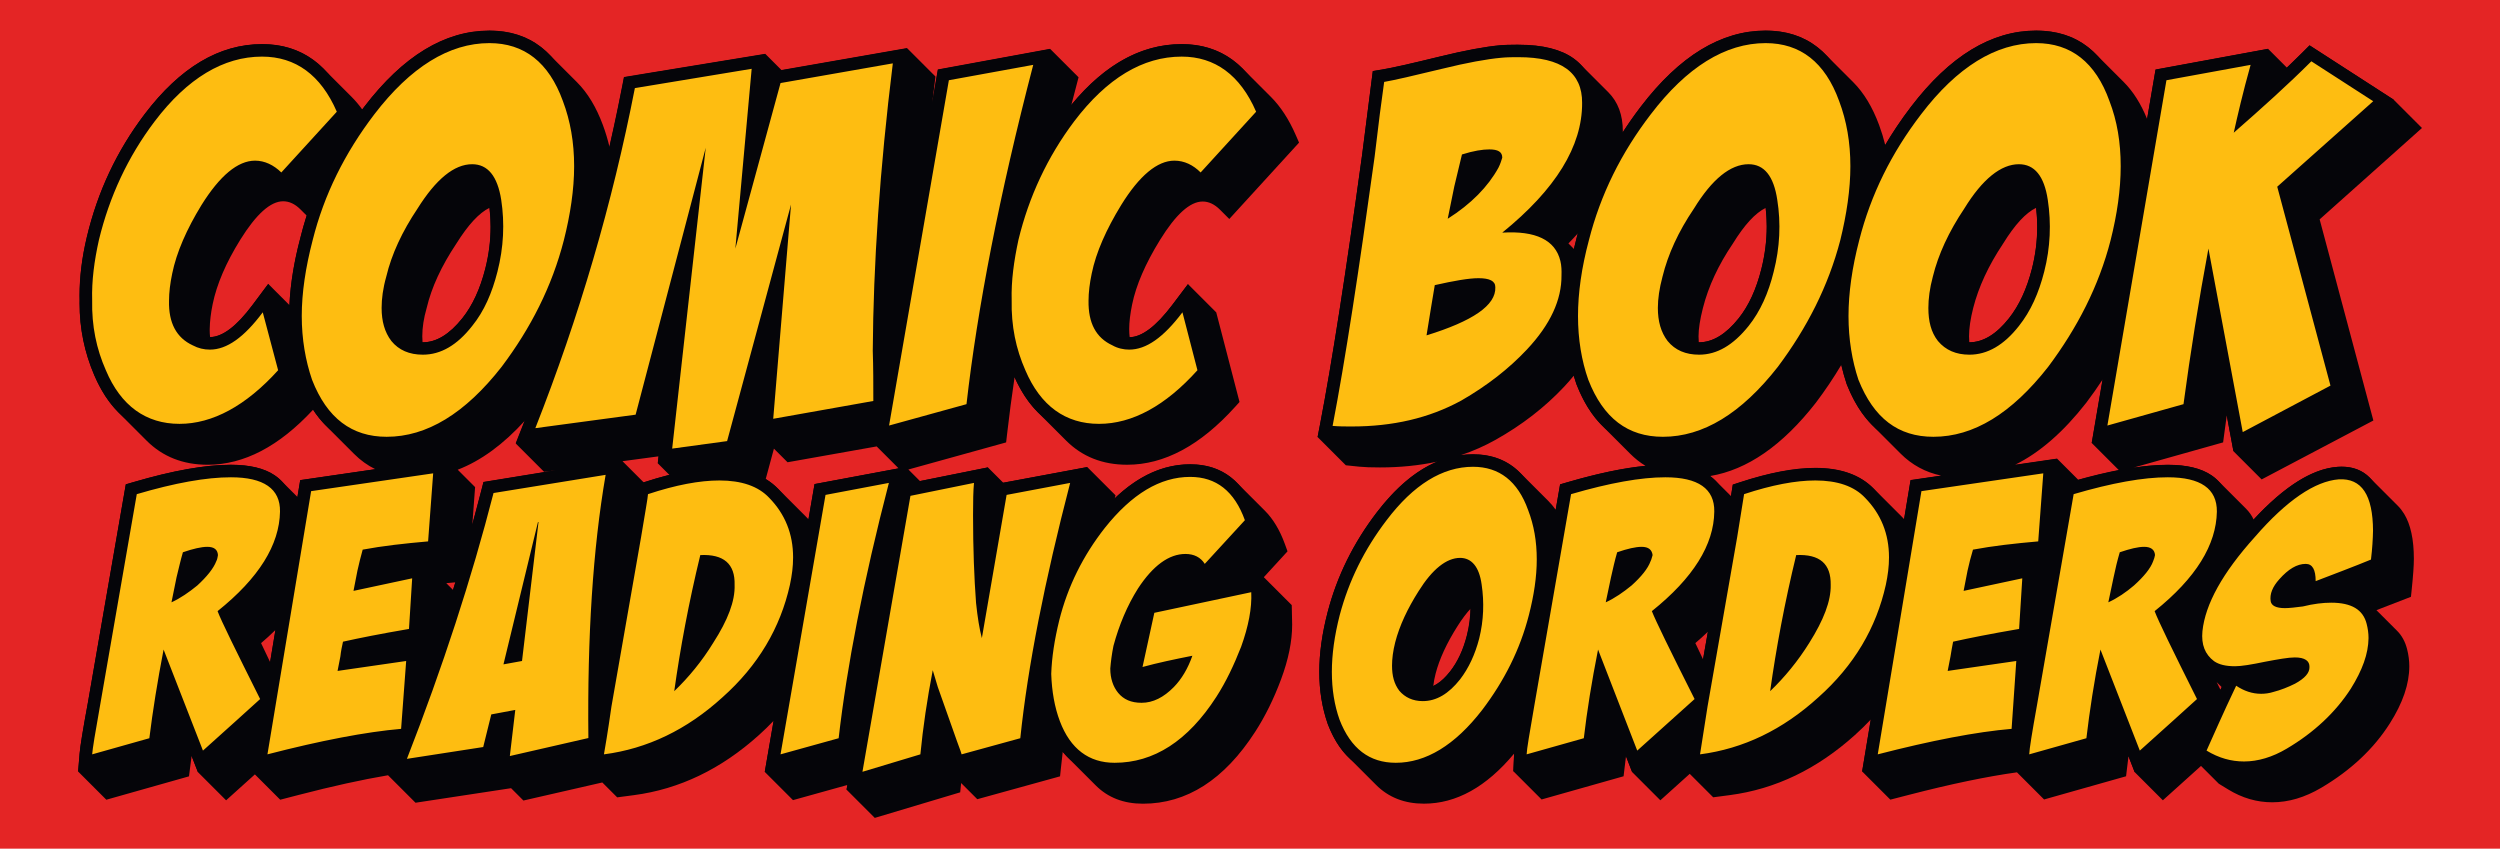
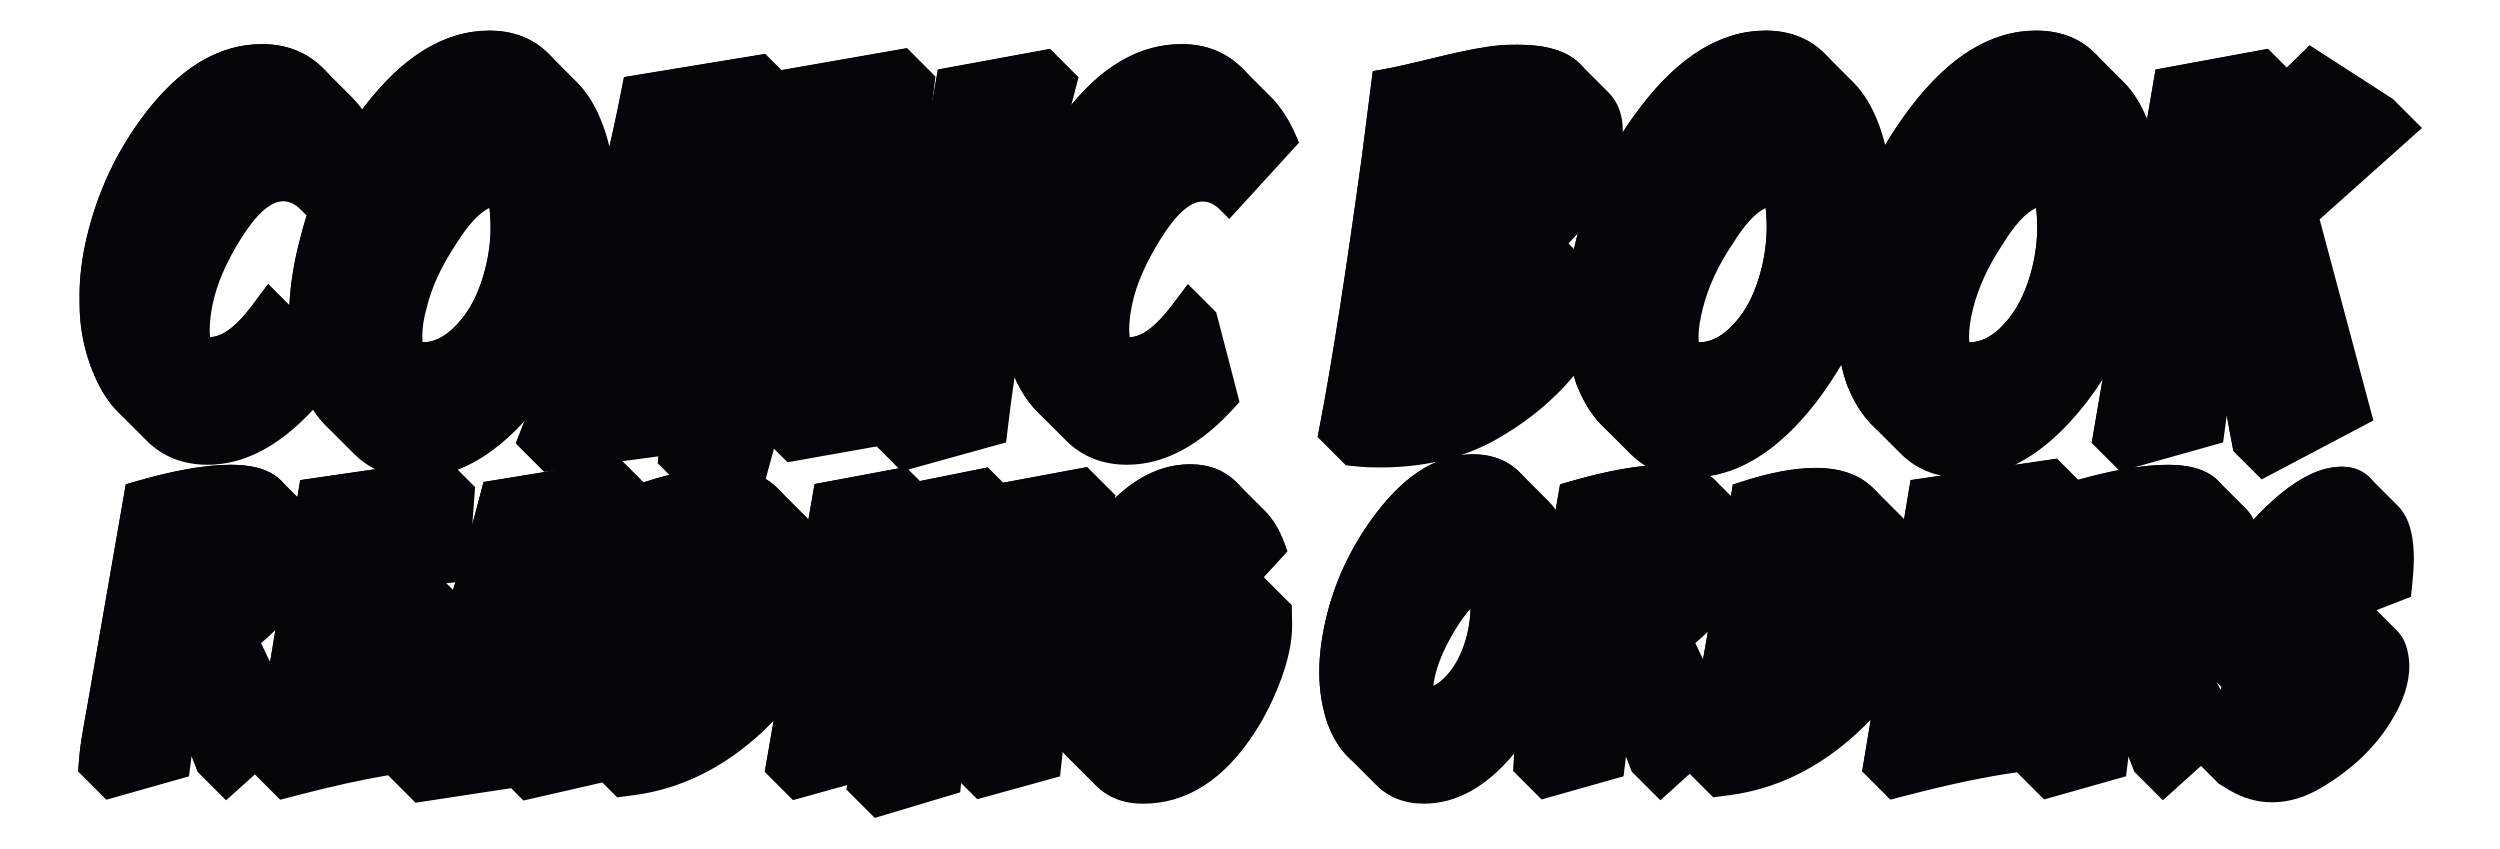
<svg xmlns="http://www.w3.org/2000/svg" version="1.1" id="Layer_1" x="0px" y="0px" width="960.192px" height="325.944px" viewBox="0 0 960.192 325.944" enable-background="new 0 0 960.192 325.944" xml:space="preserve">
-   <rect fill-rule="evenodd" clip-rule="evenodd" fill="#E42525" width="960.192" height="325.944" />
  <path fill-rule="evenodd" clip-rule="evenodd" fill="#050509" d="M162.291,131.471c-0.066-0.731-0.099-1.498-0.099-2.3  c0-3.354,0.551-6.938,1.651-10.754l0.032-0.111l0.027-0.113c1.855-7.823,5.629-16.005,11.323-24.546l0.039-0.059l0.038-0.06  c4.51-7.216,8.739-11.781,12.687-13.695c0.284,2.424,0.426,4.857,0.426,7.301c0,5.368-0.682,10.727-2.046,16.076  c-1.996,7.825-4.936,14.17-8.821,19.034c-4.913,6.152-9.965,9.228-15.158,9.228C162.357,131.472,162.324,131.471,162.291,131.471z   M550.488,263.52c0.171-1.552,0.473-3.161,0.904-4.827c1.445-5.582,4.255-11.666,8.429-18.253c1.757-2.773,3.433-4.999,5.026-6.679  c-0.081,3.523-0.545,6.956-1.392,10.298c-1.407,5.554-3.565,10.184-6.477,13.889C554.855,260.65,552.692,262.507,550.488,263.52z   M652.467,131.471c-0.066-0.731-0.099-1.498-0.099-2.3c0-2.847,0.564-6.48,1.691-10.899c2.109-8.27,5.913-16.469,11.411-24.598  l0.057-0.083l0.053-0.086c4.431-7.179,8.626-11.73,12.586-13.653c0.276,2.373,0.413,4.764,0.413,7.173  c0,5.364-0.68,10.767-2.04,16.207c-1.961,7.846-4.871,14.183-8.727,19.012c-4.913,6.152-9.995,9.228-15.246,9.228  C652.533,131.472,652.5,131.471,652.467,131.471z M756.362,131.471c-0.065-0.732-0.098-1.499-0.098-2.3  c0-3.076,0.534-6.709,1.603-10.899c2.06-8.076,5.87-16.284,11.43-24.625l0.047-0.07l0.044-0.072  c4.459-7.224,8.679-11.787,12.661-13.689c0.279,2.446,0.418,4.894,0.418,7.343c0,5.402-0.675,10.753-2.026,16.051  c-1.98,7.765-4.925,14.115-8.833,19.05c-4.864,6.141-9.941,9.212-15.234,9.212C756.37,131.472,756.366,131.472,756.362,131.471z   M198.147,170.393l10.841,10.841l4.631-0.621l-27.904,4.546l-0.782,3.054c-1.123,4.387-2.297,8.801-3.521,13.243l1.061-14.376  l-6.673-6.672c8.919-3.441,17.531-9.739,25.839-18.892c-0.163,0.416-0.326,0.832-0.49,1.247L198.147,170.393z M252.663,177.968  l4.417,4.417c-3.103,0.774-6.346,1.716-9.731,2.825l-0.138,0.046l-8.123-8.124l13.875-1.86L252.663,177.968z M294.096,183.978  l3.15-11.667l5.232,5.232l34.231-6.082l8.416,8.416l-32.283,6.039l-2.341,13.524c-0.238-0.26-0.482-0.518-0.729-0.774  c-0.093-0.096-0.186-0.191-0.28-0.285l-10.841-10.841C297.285,186.174,295.767,184.987,294.096,183.978z M111.156,117.165  l-8.15-8.15l-5.974,8.012c-6.127,8.22-11.576,12.363-16.346,12.429c-0.094-0.832-0.141-1.711-0.142-2.638l0.004-0.483  c0.045-2.904,0.42-6.074,1.128-9.509c1.574-7.647,5.103-15.884,10.587-24.711c6.133-9.872,11.631-14.808,16.495-14.808  c2.349,0,4.571,1.049,6.667,3.145l2.352,2.351c-0.878,2.739-1.665,5.508-2.362,8.305  C112.946,100.378,111.526,109.064,111.156,117.165z M103.747,254.304c-1.491-3.067-2.65-5.497-3.475-7.291  c1.965-1.676,3.804-3.358,5.517-5.045L103.747,254.304z M174.011,226.584l-2.603-2.604c1.144-0.111,2.314-0.219,3.509-0.326  C174.617,224.629,174.316,225.606,174.011,226.584z M615.32,163.473l10.841,10.841c1.793,1.793,3.73,3.323,5.811,4.59  c-8.393,0.821-18.356,2.914-29.889,6.277l-2.884,0.842l-1.693,9.745c-0.901-1.255-1.866-2.397-2.895-3.426l-10.841-10.841  c-4.684-4.683-10.687-7.025-18.009-7.025c-1.528,0-3.042,0.098-4.545,0.295c4.635-1.562,9.03-3.509,13.187-5.839  c10.138-5.686,18.934-12.5,26.388-20.442c1.301-1.387,2.515-2.776,3.643-4.168c0.315,1.065,0.653,2.12,1.014,3.166l0.031,0.091  l0.035,0.09C608.077,154.23,611.345,159.498,615.32,163.473z M719.141,163.384l10.841,10.841c4.353,4.352,9.536,7.163,15.55,8.431  l-11.734,1.714l-2.495,14.998c-0.213-0.233-0.429-0.463-0.649-0.692c-0.115-0.12-0.231-0.239-0.348-0.356l-10.841-10.841  c-5.191-5.19-12.6-7.786-22.228-7.786c-8.106,0-17.746,1.832-28.922,5.497l-2.797,0.916l-0.7,4.414l-6.015-6.015  c-0.597-0.597-1.254-1.156-1.971-1.676c14.278-2.384,27.808-11.764,40.589-28.14l0.026-0.033l0.025-0.034  c3.564-4.734,6.805-9.555,9.72-14.463c0.562,2.452,1.24,4.866,2.032,7.242l0.042,0.127l0.05,0.125  C711.902,154.176,715.177,159.42,719.141,163.384z M654.096,253.224c-1.22-2.526-2.204-4.602-2.952-6.228  c1.696-1.447,3.298-2.897,4.806-4.351L654.096,253.224z M852.813,264.888c-0.497-1.003-0.976-1.971-1.437-2.905l1.906,1.905  C853.127,264.217,852.971,264.55,852.813,264.888z M604.518,95.616l-2.118-2.118c1.258-1.281,2.46-2.563,3.604-3.848  c-0.131,0.486-0.259,0.972-0.385,1.459C605.225,92.632,604.858,94.134,604.518,95.616z M798.179,184.248l-8.11-8.111l-16.093,2.35  c9.45-4.65,18.558-12.59,27.324-23.821l0.026-0.033l0.025-0.034c2.203-2.925,4.279-5.876,6.229-8.85l-4.178,24.418l10.354,10.353  C808.95,181.45,803.758,182.693,798.179,184.248z M358.079,39.362c0.14-1.168,0.282-2.338,0.426-3.511l0.79-6.452l-10.84-10.841  l-48.223,8.429l-6.223-6.223l-54.304,8.91l-0.638,3.295c-1.521,7.854-3.177,15.693-4.968,23.515  c-0.678-2.88-1.524-5.692-2.538-8.435c-2.547-6.89-5.863-12.378-9.95-16.464L210.77,20.744c-5.957-5.957-13.55-8.936-22.779-8.936  c-17.162,0-33.186,9.742-48.07,29.227c-0.261,0.341-0.52,0.683-0.777,1.025c-1.277-1.779-2.638-3.391-4.084-4.837l-10.84-10.84  c-6.271-6.271-14.128-9.406-23.573-9.406c-16.462,0-31.496,8.957-45.1,26.872C44.878,57.898,37.469,73.654,33.32,91.118  c-1.854,7.801-2.781,15.275-2.781,22.42v0.028l0.022,1.801l-0.011,1.216v0.021c0,9.59,1.886,18.775,5.659,27.554  c2.505,5.829,5.588,10.574,9.249,14.235l10.84,10.841c6.179,6.179,14.005,9.268,23.476,9.268c13.911,0,27.399-7.042,40.462-21.127  c1.497,2.298,3.135,4.337,4.915,6.117l10.84,10.841c2.456,2.456,5.181,4.418,8.176,5.886l-28.863,4.208l-1.067,6.444l-6.27-6.27  c-0.736-0.736-1.563-1.414-2.482-2.035c-3.987-2.694-9.6-4.041-16.84-4.041c-9.795,0-22.278,2.226-37.451,6.678l-2.878,0.844  l-14.613,84.141c-1.852,10.017-2.894,16.416-3.125,19.198L30,296.315l10.841,10.841l31.75-8.981l0.399-3.166  c0.194-1.54,0.396-3.084,0.606-4.632l2.407,6.163l10.841,10.841l11.055-9.955l9.727,9.727l7.175-1.862  c12.862-3.339,24.274-5.851,34.236-7.538l10.558,10.558l36.702-5.588l4.741,4.741l30.295-6.937l5.718,5.718l6.389-0.841  c17.507-2.303,33.529-10.003,48.065-23.099c1.973-1.778,3.848-3.599,5.624-5.462l-3.398,19.629l10.841,10.84l20.885-5.815  l-0.313,1.798l10.84,10.841l32.809-9.817l0.324-3.209c0.012-0.12,0.024-0.24,0.036-0.361l6.208,6.208l31.784-8.781l0.342-3.269  c0.21-2.01,0.439-4.051,0.689-6.124c0.587,0.724,1.198,1.404,1.835,2.041l10.841,10.841c4.682,4.681,10.719,7.022,18.112,7.022  c16.853,0,31.226-9.203,43.12-27.61c3.829-5.925,7.138-12.631,9.929-20.118c2.853-7.652,4.279-14.674,4.279-21.066v-0.051  l-0.157-7.423l-10.728-10.728l9.105-9.933l-0.994-2.745c-1.951-5.386-4.522-9.675-7.713-12.866l-10.841-10.84  c-4.638-4.638-10.585-6.957-17.843-6.957c-10.196,0-19.852,4.353-28.968,13.059l0.302-1.162l-10.84-10.84l-32.274,6.015  l-5.888-5.888l-26.096,5.256l-4.457-4.457l37.537-10.408l0.369-3.227c0.81-7.069,1.768-14.336,2.875-21.8  c2.461,5.483,5.441,9.975,8.944,13.477l10.841,10.841c6.191,6.191,14.009,9.286,23.453,9.286c14.252,0,28.059-7.391,41.421-22.175  l1.742-1.928l-8.942-34.413l-10.841-10.841l-6.003,7.956c-6.192,8.206-11.659,12.356-16.401,12.45  c-0.125-0.991-0.188-2.049-0.188-3.175c0-2.651,0.376-5.803,1.128-9.454c1.526-7.414,5.087-15.655,10.683-24.723  c6.085-9.864,11.552-14.795,16.399-14.795c2.349,0,4.571,1.048,6.668,3.144l3.564,3.564l26.796-29.331l-1.246-2.865  c-2.634-6.058-5.837-10.974-9.611-14.747l-10.841-10.841c-6.234-6.234-14.022-9.351-23.367-9.351  c-15.436,0-29.563,7.771-42.382,23.317c0.282-1.093,0.566-2.19,0.854-3.289l1.907-7.321l-10.841-10.841l-43.16,7.932L358.079,39.362  z M724.081,55.703c-0.646-2.616-1.431-5.175-2.355-7.677c-2.546-6.89-5.863-12.378-9.949-16.465L700.935,20.72  c-5.957-5.957-13.55-8.935-22.779-8.935c-17.104,0-33.099,9.742-47.983,29.227c-2.448,3.204-4.743,6.47-6.884,9.798  c0.001-0.137,0.002-0.275,0.002-0.413c0-6.261-1.863-11.255-5.589-14.981l-10.841-10.84c-0.733-0.734-1.539-1.418-2.417-2.054  c-4.888-3.537-11.973-5.305-21.253-5.306h-1.023c-2.466,0-4.428,0.065-5.888,0.195c-5.878,0.522-13.741,1.993-23.589,4.413  c-10.902,2.678-18.195,4.317-21.877,4.917l-3.55,0.578l-4.132,32.367c-6.235,45.39-11.593,79.727-16.074,103.012l-0.994,5.162  l10.841,10.841l5.229,0.541c1.859,0.192,4.477,0.288,7.855,0.288c7.757,0,15.057-0.736,21.899-2.207  c-8.115,3.426-15.837,9.941-23.166,19.544c-8.941,11.714-15.205,24.431-18.791,38.149c-2.149,8.219-3.223,15.897-3.223,23.033  c0,7.123,1.083,13.785,3.248,19.986l0.026,0.073l0.028,0.073c1.996,5.174,4.559,9.325,7.688,12.455l10.841,10.841  c4.791,4.791,10.911,7.187,18.358,7.187c12.411,0,23.957-6.407,34.638-19.22c-0.003,0.042-0.005,0.081-0.006,0.118l-0.277,6.648  l10.841,10.841l31.49-8.907l0.376-3.197c0.175-1.489,0.36-2.985,0.554-4.487l2.355,6.066l10.841,10.841l11.283-10.159l9.013,9.014  l6.389-0.841c17.508-2.304,33.529-10.004,48.065-23.099c2.134-1.924,4.153-3.896,6.056-5.919l-3.314,19.919l10.841,10.841  l7.175-1.854c16.139-4.172,29.957-7.052,41.452-8.64l10.423,10.422l31.49-8.907l0.376-3.197c0.175-1.489,0.36-2.985,0.554-4.487  l2.355,6.066l10.841,10.841l14.655-13.195l6.835,6.835l3.631,2.219c5.358,3.274,10.985,4.912,16.88,4.912  c6.257,0,12.534-1.858,18.831-5.575c11.333-6.689,20.109-14.92,26.323-24.692c4.999-7.862,7.498-15.177,7.498-21.947  c0-2.202-0.284-4.411-0.852-6.627c-0.73-2.854-2.004-5.189-3.82-7.005l-7.948-7.948l13.252-5.126l0.306-2.932  c0.543-5.212,0.814-9.087,0.814-11.625c0-7.466-1.246-13.234-3.737-17.302c-0.721-1.177-1.527-2.211-2.418-3.102l-10.841-10.841  c-2.776-2.776-6.378-4.164-10.806-4.164c-0.464,0-0.937,0.016-1.416,0.049c-9.67,0.664-20.445,7.407-32.324,20.228  c-0.718-1.543-1.689-2.926-2.912-4.149l-10.841-10.841c-0.708-0.708-1.501-1.363-2.378-1.964c-3.966-2.716-9.577-4.074-16.833-4.074  c-3.94,0-8.328,0.363-13.164,1.088l34.409-9.684l0.418-3.145c0.319-2.405,0.644-4.801,0.976-7.19l2.56,13.716l10.841,10.841  l42.913-22.627L890.92,84.257l39.301-35.09L919.38,38.326l-32.323-20.873l-2.752,2.752c-1.78,1.78-3.762,3.709-5.947,5.788  l-7.209-7.209l-43.249,7.97l-3.243,18.957c-2.369-5.849-5.366-10.587-8.992-14.213l-10.841-10.84  c-5.915-5.916-13.504-8.873-22.766-8.873c-17.163,0-33.187,9.742-48.071,29.227C730.342,45.784,727.039,50.681,724.081,55.703z" />
-   <path fill-rule="evenodd" clip-rule="evenodd" fill="#050509" d="M100.684,16.931c-16.462,0-31.496,8.957-45.101,26.872  C44.915,57.852,37.506,73.608,33.357,91.072c-1.854,7.801-2.781,15.275-2.781,22.42v0.028l0.022,1.801l-0.011,1.216v0.021  c0,9.59,1.886,18.774,5.659,27.554c6.733,15.669,17.641,23.504,32.724,23.504c14.252,0,28.059-7.392,41.421-22.176l1.75-1.936  l-9.084-34.439l-5.974,8.012c-6.176,8.286-11.664,12.429-16.461,12.429c-1.518,0-2.943-0.361-4.276-1.083l-0.13-0.07l-0.134-0.063  c-4.214-1.959-6.324-6.047-6.328-12.264l0.004-0.483c0.045-2.904,0.421-6.073,1.128-9.508c1.574-7.648,5.103-15.885,10.587-24.712  c6.133-9.871,11.631-14.807,16.495-14.807c2.349,0,4.571,1.048,6.668,3.144l3.557,3.557L135.086,43.9l-1.248-2.871  C126.853,24.964,115.801,16.931,100.684,16.931z M775.179,284.609c-0.402,2.616-0.617,4.28-0.647,4.994l-0.277,6.648l31.49-8.907  l0.376-3.197c0.653-5.549,1.438-11.19,2.357-16.924l11.393,29.344l29.91-26.93l-1.65-3.285  c-7.498-14.926-12.418-24.974-14.759-30.144c15.097-12.878,22.729-26.094,22.894-39.647v-0.015l0.002-0.247v-0.014  c0-5.998-2.275-10.554-6.823-13.669c-3.966-2.716-9.577-4.074-16.833-4.074c-9.762,0-22.272,2.226-37.531,6.676l-2.884,0.841  l-13.708,78.929l1.18-16.737l-25.624,3.746l0.211-1.136l0.007-0.038c0.017-0.103,0.034-0.197,0.048-0.283  c6.398-1.392,13.724-2.782,21.98-4.169l3.77-0.633l1.867-29.609l-21.628,4.628l0.096-0.504l1.279-4.904  c5.973-0.977,13.172-1.834,21.596-2.57l4.084-0.357l2.671-36.187l-56.205,8.21l-3.908,23.485  c-1.162-7.553-4.521-14.226-10.078-20.02c-5.205-5.427-12.73-8.141-22.576-8.141c-8.106,0-17.746,1.832-28.922,5.496l-2.796,0.917  l-3.084,19.426l-9.783,55.84c-6.084-12.157-10.203-20.579-12.357-25.266c15.135-12.911,22.785-26.118,22.95-39.621v-0.015  l0.002-0.247v-0.014c0-5.998-2.274-10.554-6.823-13.669c-3.966-2.716-9.577-4.074-16.832-4.074c-9.762,0-22.273,2.226-37.531,6.676  l-2.885,0.841l-4.301,24.769c-0.36-5.803-1.498-11.308-3.413-16.515c-4.856-13.201-13.431-19.801-25.723-19.801  c-13.294,0-25.638,7.465-37.034,22.396c-8.941,11.714-15.205,24.431-18.791,38.149c-2.148,8.219-3.223,15.897-3.223,23.033  c0,7.123,1.083,13.785,3.248,19.986l0.026,0.073l0.028,0.073c5.052,13.094,13.733,19.642,26.047,19.642  c13.342,0,25.685-7.405,37.028-22.214c6.515-8.506,11.596-17.513,15.242-27.022l-3.754,21.614  c-1.962,11.297-2.977,17.75-3.044,19.361l-0.277,6.648l31.49-8.907l0.376-3.197c0.653-5.549,1.439-11.19,2.357-16.924l11.393,29.344  l23.432-21.098l-3.135,19.953l6.388-0.841c17.508-2.304,33.53-10.004,48.064-23.099c10.424-9.392,18.089-19.967,22.995-31.726  l-9.411,56.567l7.175-1.854c20.691-5.348,37.566-8.574,50.625-9.676L775.179,284.609z M187.991,11.736  c-17.162,0-33.185,9.743-48.07,29.227c-11.865,15.532-20.029,32.255-24.491,50.17c-2.905,10.904-4.358,21-4.358,30.288  c0,9.221,1.402,17.893,4.206,26.015l0.032,0.091l0.035,0.089c6.5,16.645,17.545,24.968,33.136,24.968  c17.009,0,32.993-9.584,47.952-28.75l0.026-0.033l0.025-0.033c11.964-15.89,20.209-32.634,24.734-50.233  c2.729-10.614,4.094-20.505,4.094-29.672c0-9.537-1.53-18.445-4.591-26.726C214.461,20.203,203.551,11.736,187.991,11.736z   M453.857,16.931c-16.573,0-31.637,8.96-45.194,26.879c-10.568,13.97-17.973,29.717-22.216,47.242l-0.014,0.055l-0.012,0.055  c-1.838,8.455-2.757,15.97-2.757,22.545v0.028l0.02,1.586l-0.011,1.232v0.021c0,9.66,1.889,18.845,5.666,27.553  c6.791,15.659,17.697,23.489,32.717,23.489c14.252,0,28.059-7.392,41.421-22.176l1.743-1.927l-8.943-34.414l-6.003,7.956  c-6.263,8.301-11.785,12.451-16.566,12.451c-1.514,0-2.884-0.347-4.112-1.041l-0.178-0.1l-0.185-0.085  c-4.259-1.952-6.388-6.216-6.388-12.791c0-2.651,0.376-5.802,1.127-9.453c1.527-7.415,5.088-15.656,10.683-24.724  c6.086-9.864,11.552-14.795,16.399-14.795c2.349,0,4.572,1.048,6.668,3.144l3.565,3.565l26.795-29.332l-1.246-2.865  C479.85,24.964,468.858,16.931,453.857,16.931z M827.896,26.7l-24.544,143.47l39.655-11.16l0.418-3.145  c1.499-11.296,3.138-22.407,4.917-33.335l9.459,50.702l42.914-22.628l-20.64-77.243l39.301-35.09l-32.323-20.873l-2.752,2.752  c-4.677,4.678-10.752,10.388-18.225,17.13c0.946-3.746,1.935-7.446,2.966-11.1l2.103-7.45L827.896,26.7z M272.729,218.18  c1.437,0.219,2.509,0.657,3.213,1.314c0.951,0.886,1.427,2.462,1.431,4.729l-0.006,0.493l0.008,0.555  c-0.011,4.799-2.512,11.175-7.505,19.128c-1.141,1.818-2.33,3.584-3.566,5.297C268.104,239.237,270.245,228.732,272.729,218.18z   M74.207,215.871c1.459-0.446,2.723-0.75,3.792-0.911c-0.914,1.611-2.586,3.566-5.015,5.864l0.197-0.814l0.002-0.009  C73.566,218.39,73.908,217.013,74.207,215.871z M399.252,263.904c0.511,5.297,1.624,10.217,3.337,14.76  c4.813,12.767,13.325,19.151,25.534,19.151c16.854,0,31.228-9.203,43.12-27.61c3.829-5.925,7.139-12.631,9.929-20.118  c2.853-7.652,4.279-14.674,4.279-21.066v-0.051l-0.157-7.423l-45.738,9.686c0.503-0.9,1.023-1.787,1.563-2.661  c4.854-7.337,9.575-11.005,14.161-11.005c1.583,0,2.7,0.525,3.353,1.577l3.351,5.4l21.686-23.658l-0.994-2.745  c-4.786-13.215-13.305-19.823-25.556-19.823c-13.069,0-25.251,7.153-36.547,21.457c-5.562,7.044-10.041,14.513-13.438,22.409  c2.477-11.229,5.332-23.051,8.566-35.467l1.913-7.342l-35.198,6.561l-3.787,22.017c-0.062-3.3-0.093-6.666-0.093-10.098  c0-5.52,0.11-9.492,0.331-11.916l0.585-6.436l-33.265,6.7l1.78-6.833l-35.108,6.567l-3.85,22.243  c-1.103-7.761-4.457-14.539-10.061-20.333c-5.24-5.418-12.79-8.127-22.649-8.127c-8.106,0-17.747,1.832-28.923,5.496l-3.104,1.018  l-0.204,3.26c-0.033,0.531-0.524,3.662-1.472,9.394l-11.793,67.682c0.274-32.008,2.45-59.809,6.527-83.401l1.152-6.664  l-52.801,8.603l-0.782,3.054c-6.622,25.869-15.003,52.679-25.143,80.431l1.505-20.394l-25.669,3.753  c0.071-0.465,0.152-0.948,0.243-1.45c6.41-1.396,13.752-2.789,22.028-4.179l3.77-0.634l1.868-29.609l-21.629,4.628l0.101-0.527  l1.221-4.885c5.939-0.969,13.155-1.824,21.649-2.566l4.084-0.357l2.672-36.185l-56.296,8.208l-12.936,78.154  c-6.512-12.998-10.827-21.799-12.946-26.405c15.089-12.872,22.744-26.077,22.964-39.613v-0.02l0.003-0.322v-0.019  c0-5.981-2.302-10.526-6.904-13.636c-3.987-2.694-9.6-4.041-16.84-4.041c-9.795,0-22.278,2.226-37.451,6.678l-2.878,0.844  l-14.613,84.141c-1.852,10.017-2.893,16.416-3.125,19.198L30,296.284l31.75-8.981l0.399-3.166c0.704-5.581,1.51-11.218,2.419-16.908  l11.435,29.28l24.378-21.95l-3.596,21.722l7.175-1.862c20.117-5.222,36.687-8.423,49.71-9.602c-0.622,1.614-1.248,3.23-1.881,4.85  l-3.035,7.772l40.786-6.209l2.515-10.277l-1.858,15.639l37.158-8.509l-1.145,7.29l6.389-0.841  c17.508-2.303,33.529-10.003,48.065-23.099c10.297-9.277,17.901-19.709,22.814-31.295l-9.747,56.302l32.807-9.134l0.368-3.226  c3.008-26.408,8.781-56.485,17.317-90.23l-19.079,109.414l32.808-9.817l0.324-3.209c0.425-4.213,0.943-8.521,1.556-12.921  l3.235,9.204l0.029,0.074c0.68,1.749,1.155,3.035,1.424,3.858v5.632l31.785-8.781l0.341-3.269  C397.314,277.64,398.182,270.929,399.252,263.904z M438.482,265.176c2.95,0,5.918-1.531,8.903-4.591  c0.57-0.585,1.115-1.213,1.634-1.884c-3.467,0.782-6.44,1.511-8.919,2.187l-7.116,1.941c0.064,0.085,0.13,0.169,0.198,0.252  C434.329,264.477,436.095,265.176,438.482,265.176z M880.893,257.442c-1.884,0.094-5.207,0.613-9.969,1.557  c-3.087,0.612-5.691,1.064-7.812,1.357c1.749,0.909,3.544,1.364,5.386,1.364c1.231,0,2.3-0.152,3.207-0.454l0.175-0.059l0.18-0.044  c2.314-0.579,4.727-1.492,7.237-2.74C879.924,258.07,880.456,257.743,880.893,257.442z M884.539,221.622  c-1.586,0.45-3.403,1.817-5.45,4.101c-1.042,1.164-1.712,2.192-2.009,3.083c0.161,0.006,0.335,0.01,0.523,0.01  c0.763,0,2.397-0.161,4.904-0.483l1.155-0.148c0.318-0.074,0.635-0.146,0.95-0.215v-4.761  C884.612,222.572,884.588,222.044,884.539,221.622z M915.463,215.436c0.543-5.212,0.815-9.087,0.815-11.625  c0-7.467-1.246-13.234-3.737-17.302c-2.967-4.845-7.375-7.267-13.224-7.267c-0.465,0-0.937,0.017-1.416,0.05  c-10.507,0.721-22.318,8.618-35.433,23.692c-13.065,14.545-20.176,27.537-21.333,38.977c-0.085,0.835-0.127,1.647-0.127,2.435  c0,5.797,2.19,10.274,6.57,13.434c1.92,1.384,4.376,2.262,7.37,2.634l-0.404,0.848c-2.412,5.066-5.309,11.369-8.69,18.908  l-4.491,9.937l3.63,2.218c5.359,3.275,10.986,4.913,16.88,4.913c6.257,0,12.535-1.859,18.832-5.575  c11.334-6.689,20.108-14.92,26.322-24.693c4.999-7.861,7.498-15.177,7.498-21.946c0-2.202-0.283-4.411-0.851-6.628  c-2.01-7.846-8.121-11.77-18.335-11.77c-0.578,0-1.164,0.012-1.757,0.037l21.576-8.346L915.463,215.436z M432.547,262.224  l6.621-30.306c-2.904,5.325-5.177,11.089-6.821,17.294c-0.533,2.42-0.896,4.985-1.091,7.695  C431.276,259.056,431.706,260.828,432.547,262.224z M625.032,215.828c1.484-0.454,2.766-0.761,3.847-0.92  c-0.853,1.589-2.527,3.537-5.023,5.844C624.269,218.882,624.661,217.24,625.032,215.828z M693.641,218.18  c1.437,0.219,2.509,0.657,3.213,1.314c0.951,0.886,1.427,2.462,1.431,4.729l-0.006,0.493l0.008,0.551  c-0.011,4.802-2.512,11.179-7.505,19.132c-1.141,1.818-2.33,3.584-3.566,5.297C689.016,239.237,691.157,228.732,693.641,218.18z   M818.09,215.826c1.513-0.457,2.803-0.766,3.87-0.926c-0.936,1.693-2.627,3.644-5.072,5.852  C817.253,219.138,817.653,217.496,818.09,215.826z M560.689,219.003c1.794,0,2.977,2.035,3.551,6.104  c0.361,2.557,0.541,5.053,0.541,7.489c0,3.917-0.468,7.723-1.404,11.418c-1.407,5.554-3.566,10.183-6.477,13.888  c-3.395,4.321-6.892,6.482-10.491,6.482c-2.225,0-3.986-0.722-5.283-2.166c-1.15-1.567-1.726-3.765-1.726-6.595  c0-2.449,0.358-5.054,1.073-7.816c1.445-5.582,4.255-11.666,8.429-18.253C553.36,222.52,557.289,219.003,560.689,219.003z   M337.375,158.526l-2.008,11.601l40.162-11.136l0.37-3.227c4.312-37.64,12.827-80.871,25.544-129.694l1.907-7.321l-43.159,7.932  l-20.072,115.985c-0.043-3.182-0.108-5.858-0.195-8.028c0.275-33.657,2.832-70.231,7.673-109.722l0.791-6.452l-52.52,9.18  l-3.814,13.984l1.889-20.957l-54.305,8.909L239,32.875c-8.473,43.747-21.123,87.005-37.95,129.775l-3.002,7.629l49.874-6.687  l10.949-41.726l-6.247,56.046l30.407-4.164l11.509-42.628l-2.952,35.541L337.375,158.526z M565.44,63.232  c2.212-0.563,4.131-0.882,5.757-0.955c-1.977,3.574-4.608,6.935-7.893,10.083L565.44,63.232z M671.546,67.956  c3.196,0,5.288,3.195,6.276,9.585c0.484,3.13,0.726,6.291,0.726,9.484c0,5.364-0.68,10.767-2.04,16.207  c-1.962,7.846-4.871,14.183-8.727,19.012c-4.913,6.152-9.995,9.228-15.246,9.228c-3.719,0-6.493-1.148-8.323-3.443  c-1.81-2.27-2.716-5.503-2.716-9.699c0-2.847,0.564-6.48,1.691-10.899c2.109-8.27,5.913-16.469,11.411-24.598l0.057-0.083  l0.053-0.086C660.76,72.859,666.372,67.956,671.546,67.956z M775.354,67.956c3.286,0,5.406,3.188,6.361,9.563  c0.481,3.211,0.721,6.425,0.721,9.641c0,5.402-0.675,10.753-2.027,16.051c-1.98,7.765-4.924,14.115-8.832,19.05  c-4.864,6.141-9.942,9.212-15.234,9.212c-3.55,0-6.331-1.157-8.341-3.47c-1.74-2.316-2.61-5.54-2.61-9.672  c0-3.076,0.534-6.709,1.603-10.899c2.06-8.076,5.87-16.284,11.43-24.625l0.047-0.07l0.044-0.072  C764.568,72.859,770.181,67.956,775.354,67.956z M555.275,113.619c5.75-1.211,9.948-1.817,12.594-1.817  c0.564,0,1.047,0.017,1.448,0.051c-0.524,1.397-1.977,2.907-4.359,4.528c-2.68,1.823-6.351,3.613-11.014,5.371L555.275,113.619z   M181.354,67.956c3.255,0,5.376,3.195,6.364,9.585c0.492,3.18,0.738,6.378,0.738,9.593c0,5.368-0.682,10.727-2.047,16.076  c-1.995,7.825-4.935,14.17-8.82,19.034c-4.913,6.152-9.966,9.228-15.158,9.228c-3.719,0-6.493-1.148-8.323-3.443  c-1.81-2.27-2.716-5.503-2.716-9.699c0-3.354,0.551-6.938,1.651-10.754l0.032-0.111l0.027-0.113  c1.855-7.823,5.629-16.005,11.323-24.546l0.039-0.059l0.038-0.06C170.64,72.867,176.257,67.956,181.354,67.956z M705.77,110.513  c-0.421,3.79-0.631,7.427-0.631,10.908c0,9.107,1.367,17.762,4.102,25.966l0.042,0.127l0.05,0.125  c6.592,16.63,17.664,24.945,33.214,24.945c16.951,0,32.906-9.584,47.865-28.75l0.026-0.033l0.025-0.033  c12.052-16.008,20.326-32.752,24.821-50.233c2.671-10.387,4.007-20.278,4.007-29.672c0-9.96-1.533-18.875-4.599-26.747  c-6.091-16.92-16.969-25.38-32.634-25.38c-17.163,0-33.187,9.743-48.071,29.227c-8.018,10.497-14.375,21.597-19.07,33.302  c0.373-3.602,0.559-7.07,0.559-10.402c0-9.537-1.53-18.445-4.591-26.726c-6.26-16.934-17.169-25.401-32.729-25.401  c-17.104,0-33.099,9.743-47.983,29.227c-11.697,15.311-19.89,32.033-24.578,50.166c-0.654,2.529-1.234,5-1.741,7.414  c-1.908-7.133-6.885-11.562-14.931-13.286c15.685-15.032,23.527-30.281,23.527-45.749c0-7.494-2.669-13.172-8.006-17.034  c-4.888-3.537-11.973-5.306-21.253-5.306h-1.023c-2.466,0-4.428,0.065-5.888,0.194c-5.878,0.523-13.741,1.994-23.589,4.413  c-10.902,2.679-18.195,4.318-21.877,4.917l-3.55,0.578l-4.132,32.368c-6.235,45.39-11.593,79.727-16.074,103.011l-0.994,5.163  l5.229,0.541c1.859,0.192,4.477,0.288,7.855,0.288c17.001,0,31.804-3.534,44.409-10.603c10.137-5.685,18.933-12.499,26.387-20.442  c5.096-5.43,8.861-10.898,11.293-16.404c-0.001,0.078-0.001,0.155-0.001,0.229c0,9.221,1.402,17.893,4.206,26.015l0.032,0.091  l0.035,0.089c6.5,16.645,17.545,24.968,33.136,24.968c17.009,0,32.993-9.584,47.952-28.75l0.026-0.033l0.025-0.033  C694.665,133.121,701.039,122.036,705.77,110.513z" />
-   <path fill-rule="evenodd" clip-rule="evenodd" fill="#FEBD11" d="M100.632,21.744L100.632,21.744  c-14.76,0-28.656,8.28-41.256,24.912C49.08,60.264,42.024,75.528,37.992,92.16c-1.8,8.064-2.808,15.768-2.592,23.112  c-0.216,9.936,1.656,18.792,5.256,26.928c5.76,13.68,15.408,20.592,28.296,20.592c12.672,0,25.488-6.912,37.872-20.592  l-5.904-22.248c-7.2,9.648-13.824,14.328-20.304,14.328c-2.304,0-4.464-0.504-6.624-1.656c-6.192-2.88-9.288-8.568-9.072-17.136  c0-3.168,0.432-6.696,1.224-10.44c1.656-8.136,5.544-16.992,11.232-26.28c7.056-11.304,13.968-17.064,20.592-17.064  c3.672,0,7.128,1.656,10.08,4.536l21.312-23.328C123.24,28.8,113.52,21.744,100.632,21.744z M551.064,109.512L551.064,109.512  c7.344-1.656,13.032-2.664,16.776-2.664c4.32,0,6.48,1.08,6.48,3.456c0.288,6.984-8.712,13.032-26.424,18.504  C549.192,120.6,550.272,114.336,551.064,109.512z M561.504,59.328L561.504,59.328c4.536-1.44,7.992-1.944,10.512-1.944  c3.312,0,4.968,0.936,4.968,3.168c-0.288,0.936-0.72,2.376-1.44,3.816c-4.032,7.344-10.512,13.968-19.512,19.656l2.52-12.384  C559.56,67.464,560.496,63.432,561.504,59.328z M531.624,31.464L531.624,31.464c-1.008,6.912-2.232,16.632-3.672,28.8  c-5.976,43.344-11.232,77.832-16.128,103.32c2.52,0.216,4.896,0.216,7.344,0.216c15.696,0,29.664-3.168,42.048-9.936  c10.008-5.76,18.288-12.24,25.2-19.584c9.144-9.72,13.392-19.224,13.32-28.512c0.072-1.729,0-3.816-0.432-5.544  c-1.944-8.064-9.504-11.664-22.32-10.872c20.52-16.632,30.744-33.192,30.672-49.824c0.072-11.664-7.92-17.568-24.48-17.568  c-2.016,0-4.248,0-6.48,0.216c-5.688,0.504-13.464,1.944-22.824,4.248C542.928,29.088,535.368,30.816,531.624,31.464z   M671.592,63.072L671.592,63.072c5.976,0,9.648,4.536,11.016,13.68c1.44,9,1.008,18.288-1.368,27.576  c-2.016,8.208-5.112,15.192-9.648,20.88c-5.904,7.344-12.096,11.016-19.008,11.016c-5.184,0-9.216-1.728-12.096-5.256  c-2.592-3.384-3.744-7.632-3.744-12.672c0-3.528,0.576-7.56,1.8-12.096c2.088-8.496,6.048-17.208,12.096-26.136  C657.552,68.832,664.608,63.072,671.592,63.072z M678.144,16.56L678.144,16.56c-15.48,0-30.312,9.216-44.136,27.36  c-11.376,14.832-19.296,30.816-23.76,48.384c-2.808,10.512-4.176,20.232-4.176,29.088s1.368,17.136,3.96,24.48  c5.76,14.76,15.192,21.888,28.656,21.888c15.408,0,30.096-8.928,44.136-26.856c11.16-14.904,19.368-30.96,23.976-48.6  c2.448-9.936,3.888-19.584,3.888-28.44c0-9.144-1.44-17.424-4.32-25.056C700.968,23.904,691.464,16.56,678.144,16.56z   M775.416,63.072L775.416,63.072c5.976,0,9.72,4.536,11.088,13.68c1.368,9,1.008,18.288-1.368,27.576  c-2.088,8.208-5.184,15.192-9.72,20.88c-5.76,7.344-12.096,11.016-19.008,11.016c-5.112,0-9.144-1.728-12.096-5.256  c-2.664-3.384-3.672-7.632-3.672-12.672c0-3.528,0.504-7.56,1.728-12.096c2.088-8.496,6.12-17.208,12.096-26.136  C761.376,68.832,768.504,63.072,775.416,63.072z M782.04,16.56L782.04,16.56c-15.48,0-30.384,9.216-44.208,27.36  c-11.376,14.832-19.296,30.816-23.76,48.384c-2.736,10.512-4.104,20.232-4.104,29.088s1.368,17.136,3.816,24.48  c5.904,14.76,15.264,21.888,28.8,21.888c15.408,0,30.024-8.928,44.064-26.856c11.16-14.904,19.44-30.96,23.976-48.6  c2.52-9.936,3.888-19.584,3.888-28.44c0-9.144-1.368-17.424-4.32-25.056C804.864,23.904,795.36,16.56,782.04,16.56z M832.08,30.816  L809.4,163.44l29.232-8.208c2.664-19.8,5.832-39.744,9.576-59.76l13.176,70.488l33.696-17.856l-20.448-76.392l36.864-32.832  l-23.76-15.336c-8.856,8.856-19.008,18-29.808,27.432c1.44-6.48,3.456-15.264,6.48-26.064L832.08,30.816z M181.344,63.072  L181.344,63.072c5.976,0,9.72,4.536,11.16,13.68c1.368,9,0.936,18.288-1.44,27.576c-2.088,8.208-5.112,15.192-9.72,20.88  c-5.76,7.344-12.024,11.016-18.936,11.016c-5.184,0-9.216-1.728-12.096-5.256c-2.592-3.384-3.744-7.632-3.744-12.672  c0-3.528,0.504-7.56,1.8-12.096c2.016-8.496,6.048-17.208,12.024-26.136C167.448,68.832,174.432,63.072,181.344,63.072z   M187.968,16.56L187.968,16.56c-15.48,0-30.312,9.216-44.208,27.36c-11.304,14.832-19.296,30.816-23.688,48.384  c-2.736,10.512-4.176,20.232-4.176,29.088s1.44,17.136,3.96,24.48c5.76,14.76,15.264,21.888,28.656,21.888  c15.408,0,30.096-8.928,44.136-26.856c11.232-14.904,19.368-30.96,23.904-48.6c2.52-9.936,3.96-19.584,3.96-28.44  c0-9.144-1.44-17.424-4.32-25.056C210.792,23.904,201.288,16.56,187.968,16.56z M205.608,164.448l38.52-5.184l26.928-102.528  l-12.888,115.56l21.096-2.88l24.552-90.864l-6.84,82.296l38.448-6.84c0-6.48,0-12.816-0.216-19.296  c0.216-32.832,2.664-69.624,7.704-110.376l-43.128,7.56l-17.352,63.576l6.264-69.048L243.84,33.84  C235.2,78.12,222.456,121.68,205.608,164.448z M364.44,30.816L341.472,163.44l29.736-8.208c4.176-36.72,12.6-80.28,25.632-130.32  L364.44,30.816z M453.864,21.744L453.864,21.744c-14.904,0-28.728,8.28-41.328,24.912c-10.224,13.608-17.352,28.872-21.384,45.504  c-1.728,8.064-2.808,15.768-2.592,23.112c-0.216,9.936,1.656,18.792,5.256,26.928c5.832,13.68,15.408,20.592,28.296,20.592  c12.744,0,25.488-6.912,37.8-20.592l-5.76-22.248c-7.272,9.648-13.896,14.328-20.448,14.328c-2.16,0-4.464-0.504-6.479-1.656  c-6.264-2.88-9.288-8.568-9.145-17.136c0-3.168,0.432-6.696,1.224-10.44c1.656-8.136,5.616-16.992,11.304-26.28  c6.984-11.304,13.896-17.064,20.448-17.064c3.815,0,7.2,1.656,10.08,4.536l21.312-23.328  C476.328,28.8,466.608,21.744,453.864,21.744z" />
-   <path fill-rule="evenodd" clip-rule="evenodd" fill="#FEBD11" d="M70.248,212.112L70.248,212.112c3.96-1.368,7.128-2.088,9.36-2.088  c2.664,0,3.96,1.08,4.104,3.168c-0.144,0.72-0.216,1.584-0.648,2.376c-1.08,2.808-3.672,5.976-7.272,9.288  c-3.168,2.592-6.48,4.896-9.936,6.48l1.944-9.576C68.592,218.592,69.312,215.28,70.248,212.112z M52.536,189.792l-14.112,81.216  c-1.872,10.44-2.88,16.632-3.024,18.72l21.96-6.192c1.296-10.44,3.096-21.744,5.472-34.056l15.12,38.808  c9.792-8.856,17.064-15.264,21.96-19.8c-9.432-18.864-15.048-30.24-16.344-33.768c15.912-12.744,23.76-25.488,23.976-38.232  c0.144-8.784-6.264-13.176-18.864-13.176C79.248,183.312,67.152,185.472,52.536,189.792z M139.296,211.104L139.296,211.104  c7.632-1.44,16.128-2.376,25.128-3.168l1.944-26.136l-46.872,6.84L102.72,289.728c20.592-5.328,37.944-8.64,51.336-9.792  L156,253.872l-26.352,3.816l1.08-5.544c0.216-2.016,0.576-3.744,1.008-5.688c6.12-1.368,14.4-3.024,25.344-4.896l1.224-19.44  l-22.536,4.824l1.512-7.776C137.856,216.504,138.576,213.768,139.296,211.104z M200.496,253.872l-7.128,1.296l13.248-54.648h0.216  L200.496,253.872z M156.288,291.456l29.304-4.536l3.096-12.528l9.216-1.728l-2.088,17.712l30.168-6.912  c-0.432-38.88,1.728-72.72,6.624-101.088l-43.056,6.984C181.128,222.192,170.04,256.176,156.288,291.456z M268.968,213.192  L268.968,213.192c9-0.432,13.392,3.384,13.176,11.448c0.216,6.192-2.592,13.536-8.208,22.248  c-4.32,7.056-9.432,13.248-14.976,18.576C261.264,249.048,264.504,231.552,268.968,213.192z M248.88,189.792L248.88,189.792  c-0.072,1.44-1.08,6.912-2.664,16.56l-11.376,65.016c-1.44,10.152-2.52,16.272-2.88,18.36c16.632-2.16,31.824-9.432,45.504-21.888  c13.752-12.24,22.248-26.712,25.92-43.2c0.792-3.744,1.224-7.056,1.224-10.584c0-9-3.096-16.632-9.144-22.824  c-4.248-4.536-10.728-6.696-19.152-6.696C268.68,184.536,259.536,186.264,248.88,189.792z M317.064,190.08l-17.28,99.648  l22.32-6.192c3.168-27.648,9.504-60.336,19.296-98.064L317.064,190.08z M349.68,190.44l-18.432,105.984l22.248-6.696  c1.008-10.368,2.592-21.096,4.752-32.328l1.944,6.48l7.416,20.952c1.224,3.168,1.728,4.824,1.728,4.896l22.536-6.192  c2.88-27.648,9.36-60.336,19.152-98.064l-24.408,4.608l-9.504,55.008c-0.936-3.528-1.656-7.992-2.232-13.536  c-0.72-9.576-1.152-20.88-1.152-33.696c0-5.328,0.072-9.432,0.36-12.384L349.68,190.44z M428.088,292.968L428.088,292.968  c15.048,0,28.152-8.352,39.096-25.344c3.744-5.832,6.768-12.24,9.504-19.224c2.808-7.776,4.176-14.832,3.888-20.952l-37.224,7.92  l-4.536,20.808c5.76-1.584,12.24-2.952,19.152-4.32c-1.728,4.896-4.104,8.928-7.128,12.024c-3.888,3.96-7.992,6.048-12.384,6.048  c-4.032,0-6.912-1.296-9-3.816c-1.944-2.376-3.023-5.544-3.023-9.36c0.216-2.592,0.576-5.544,1.224-8.712  c2.16-7.992,5.256-15.408,9.432-22.032c5.76-8.784,11.88-13.248,18.216-13.248c3.312,0,5.832,1.296,7.416,3.816l15.408-16.776  c-4.032-11.16-11.016-16.632-21.024-16.632c-11.52,0-22.392,6.552-32.76,19.584c-8.424,10.728-14.256,22.536-17.496,35.424  c-1.872,7.632-2.88,14.328-3.096,20.664c0.216,6.624,1.296,12.816,3.312,18.144C411.096,287.64,418.224,292.968,428.088,292.968z   M560.784,214.272L560.784,214.272c4.392,0,7.344,3.384,8.28,10.224c1.008,6.84,0.792,13.752-0.936,20.736  c-1.584,6.12-4.032,11.376-7.344,15.696c-4.392,5.544-9.072,8.352-14.328,8.352c-3.815,0-6.84-1.44-9-3.96  c-2.016-2.664-2.808-5.76-2.808-9.648c0-2.592,0.36-5.616,1.224-9c1.656-6.408,4.752-12.96,9-19.656  C550.128,218.592,555.6,214.272,560.784,214.272z M565.752,179.28L565.752,179.28c-11.736,0-22.896,6.912-33.192,20.52  c-8.568,11.232-14.472,23.184-18,36.432c-2.016,7.848-3.024,15.12-3.024,21.816c0,6.768,1.008,12.888,2.952,18.36  c4.32,11.16,11.52,16.56,21.6,16.56c11.52,0,22.68-6.696,33.192-20.304c8.424-11.088,14.544-23.184,17.928-36.432  c1.944-7.56,3.024-14.688,3.024-21.384c0-6.912-1.08-13.104-3.312-18.936C582.96,184.824,575.832,179.28,565.752,179.28z   M621.12,212.112L621.12,212.112c3.96-1.368,7.128-2.088,9.36-2.088c2.664,0,3.96,1.08,4.248,3.168  c-0.288,0.72-0.36,1.584-0.792,2.376c-1.008,2.808-3.6,5.976-7.272,9.288c-3.168,2.592-6.479,4.896-9.936,6.48l2.016-9.576  C619.464,218.592,620.184,215.28,621.12,212.112z M603.408,189.792l-14.112,81.216c-1.8,10.44-2.88,16.632-2.952,18.72l21.96-6.192  c1.224-10.44,3.024-21.744,5.472-34.056l15.048,38.808c9.792-8.856,17.064-15.264,22.032-19.8  c-9.504-18.864-15.048-30.24-16.416-33.768c15.912-12.744,23.832-25.488,23.976-38.232c0.144-8.784-6.192-13.176-18.792-13.176  C630.264,183.312,618.168,185.472,603.408,189.792z M689.88,213.192L689.88,213.192c9.072-0.432,13.392,3.384,13.248,11.448  c0.144,6.192-2.736,13.536-8.208,22.248c-4.392,7.056-9.504,13.248-15.048,18.576C682.176,249.048,685.416,231.552,689.88,213.192z   M669.864,189.792L669.864,189.792c-0.216,1.44-1.08,6.912-2.664,16.56l-11.376,65.016c-1.584,10.152-2.52,16.272-2.88,18.36  c16.632-2.16,31.752-9.432,45.432-21.888c13.752-12.24,22.248-26.712,25.92-43.2c0.792-3.744,1.224-7.056,1.224-10.584  c0-9-3.096-16.632-9.144-22.824c-4.248-4.536-10.728-6.696-19.152-6.696C689.664,184.536,680.52,186.264,669.864,189.792z   M757.776,211.104L757.776,211.104c7.632-1.44,16.056-2.376,25.056-3.168l1.944-26.136l-46.8,6.84L721.2,289.728  c20.664-5.328,37.872-8.64,51.408-9.792l1.8-26.064l-26.352,3.816l1.08-5.544c0.36-2.016,0.576-3.744,1.008-5.688  c6.12-1.368,14.4-3.024,25.344-4.896l1.224-19.44l-22.536,4.824l1.512-7.776C756.264,216.504,756.984,213.768,757.776,211.104z   M814.152,212.112L814.152,212.112c4.032-1.368,7.056-2.088,9.36-2.088c2.592,0,4.032,1.08,4.176,3.168  c-0.144,0.72-0.36,1.584-0.72,2.376c-1.008,2.808-3.672,5.976-7.344,9.288c-3.024,2.592-6.408,4.896-9.864,6.48l2.016-9.576  C812.424,218.592,813.216,215.28,814.152,212.112z M796.44,189.792l-14.112,81.216c-1.872,10.44-2.88,16.632-2.952,18.72  l21.96-6.192c1.224-10.44,2.952-21.744,5.4-34.056l15.12,38.808c9.792-8.856,17.064-15.264,21.96-19.8  c-9.432-18.864-14.976-30.24-16.272-33.768c15.912-12.744,23.688-25.488,23.904-38.232c0.072-8.784-6.192-13.176-18.864-13.176  C823.224,183.312,811.128,185.472,796.44,189.792z M910.632,214.92L910.632,214.92c0.504-4.176,0.72-7.776,0.792-11.088  c-0.072-13.68-4.32-20.232-13.176-19.728c-9.072,0.72-19.944,7.992-32.184,22.104c-12.456,13.824-19.08,25.848-20.16,36.216  c-0.504,5.184,1.008,8.928,4.464,11.52c1.872,1.296,4.464,1.944,8.064,1.944c2.448,0,6.336-0.648,11.52-1.728  c4.968-0.936,8.928-1.656,11.448-1.656c3.888,0,5.688,1.368,5.616,3.672c0.072,2.232-1.729,4.32-5.544,6.408  c-2.592,1.296-5.472,2.448-8.28,3.168c-1.584,0.504-3.24,0.72-4.752,0.72c-3.384,0-6.552-1.08-9.576-3.096  c-5.256,11.016-8.856,19.368-11.376,24.912c4.752,2.88,9.504,4.176,14.4,4.176c5.328,0,10.872-1.656,16.344-4.896  c10.512-6.192,18.864-14.04,24.696-23.112c4.392-7.056,6.695-13.32,6.768-19.368c0-2.016-0.288-3.744-0.72-5.472  c-1.368-5.472-5.832-8.136-13.608-8.136c-3.168,0-6.84,0.432-10.872,1.44c-2.808,0.36-5.184,0.648-6.912,0.648  c-3.384,0-5.184-0.936-5.472-2.664c-0.432-2.736,0.72-5.544,3.312-8.424c3.456-3.888,6.768-5.904,10.152-5.904  c2.592,0,3.816,2.232,3.816,6.624l10.512-4.032C904.08,217.584,907.608,216.144,910.632,214.92z" />
+   <path fill-rule="evenodd" clip-rule="evenodd" fill="#050509" d="M100.684,16.931c-16.462,0-31.496,8.957-45.101,26.872  C44.915,57.852,37.506,73.608,33.357,91.072c-1.854,7.801-2.781,15.275-2.781,22.42v0.028l0.022,1.801l-0.011,1.216v0.021  c0,9.59,1.886,18.774,5.659,27.554c6.733,15.669,17.641,23.504,32.724,23.504c14.252,0,28.059-7.392,41.421-22.176l1.75-1.936  l-9.084-34.439l-5.974,8.012c-6.176,8.286-11.664,12.429-16.461,12.429c-1.518,0-2.943-0.361-4.276-1.083l-0.13-0.07l-0.134-0.063  c-4.214-1.959-6.324-6.047-6.328-12.264l0.004-0.483c0.045-2.904,0.421-6.073,1.128-9.508c1.574-7.648,5.103-15.885,10.587-24.712  c6.133-9.871,11.631-14.807,16.495-14.807c2.349,0,4.571,1.048,6.668,3.144l3.557,3.557L135.086,43.9l-1.248-2.871  C126.853,24.964,115.801,16.931,100.684,16.931z M775.179,284.609c-0.402,2.616-0.617,4.28-0.647,4.994l-0.277,6.648l31.49-8.907  l0.376-3.197c0.653-5.549,1.438-11.19,2.357-16.924l11.393,29.344l29.91-26.93l-1.65-3.285  c-7.498-14.926-12.418-24.974-14.759-30.144c15.097-12.878,22.729-26.094,22.894-39.647v-0.015l0.002-0.247v-0.014  c0-5.998-2.275-10.554-6.823-13.669c-3.966-2.716-9.577-4.074-16.833-4.074c-9.762,0-22.272,2.226-37.531,6.676l-2.884,0.841  l-13.708,78.929l1.18-16.737l-25.624,3.746l0.211-1.136l0.007-0.038c0.017-0.103,0.034-0.197,0.048-0.283  c6.398-1.392,13.724-2.782,21.98-4.169l3.77-0.633l1.867-29.609l-21.628,4.628l0.096-0.504l1.279-4.904  c5.973-0.977,13.172-1.834,21.596-2.57l4.084-0.357l2.671-36.187l-56.205,8.21l-3.908,23.485  c-1.162-7.553-4.521-14.226-10.078-20.02c-5.205-5.427-12.73-8.141-22.576-8.141c-8.106,0-17.746,1.832-28.922,5.496l-2.796,0.917  l-3.084,19.426l-9.783,55.84c-6.084-12.157-10.203-20.579-12.357-25.266c15.135-12.911,22.785-26.118,22.95-39.621v-0.015  l0.002-0.247v-0.014c0-5.998-2.274-10.554-6.823-13.669c-3.966-2.716-9.577-4.074-16.832-4.074c-9.762,0-22.273,2.226-37.531,6.676  l-2.885,0.841l-4.301,24.769c-0.36-5.803-1.498-11.308-3.413-16.515c-4.856-13.201-13.431-19.801-25.723-19.801  c-13.294,0-25.638,7.465-37.034,22.396c-8.941,11.714-15.205,24.431-18.791,38.149c-2.148,8.219-3.223,15.897-3.223,23.033  c0,7.123,1.083,13.785,3.248,19.986l0.026,0.073l0.028,0.073c5.052,13.094,13.733,19.642,26.047,19.642  c13.342,0,25.685-7.405,37.028-22.214c6.515-8.506,11.596-17.513,15.242-27.022l-3.754,21.614  c-1.962,11.297-2.977,17.75-3.044,19.361l-0.277,6.648l31.49-8.907l0.376-3.197c0.653-5.549,1.439-11.19,2.357-16.924l11.393,29.344  l23.432-21.098l-3.135,19.953l6.388-0.841c17.508-2.304,33.53-10.004,48.064-23.099c10.424-9.392,18.089-19.967,22.995-31.726  l-9.411,56.567l7.175-1.854c20.691-5.348,37.566-8.574,50.625-9.676L775.179,284.609z M187.991,11.736  c-17.162,0-33.185,9.743-48.07,29.227c-11.865,15.532-20.029,32.255-24.491,50.17c-2.905,10.904-4.358,21-4.358,30.288  c0,9.221,1.402,17.893,4.206,26.015l0.032,0.091l0.035,0.089c6.5,16.645,17.545,24.968,33.136,24.968  c17.009,0,32.993-9.584,47.952-28.75l0.026-0.033l0.025-0.033c11.964-15.89,20.209-32.634,24.734-50.233  c2.729-10.614,4.094-20.505,4.094-29.672c0-9.537-1.53-18.445-4.591-26.726C214.461,20.203,203.551,11.736,187.991,11.736z   M453.857,16.931c-16.573,0-31.637,8.96-45.194,26.879c-10.568,13.97-17.973,29.717-22.216,47.242l-0.014,0.055l-0.012,0.055  c-1.838,8.455-2.757,15.97-2.757,22.545v0.028l0.02,1.586l-0.011,1.232v0.021c0,9.66,1.889,18.845,5.666,27.553  c6.791,15.659,17.697,23.489,32.717,23.489c14.252,0,28.059-7.392,41.421-22.176l1.743-1.927l-8.943-34.414l-6.003,7.956  c-6.263,8.301-11.785,12.451-16.566,12.451c-1.514,0-2.884-0.347-4.112-1.041l-0.178-0.1l-0.185-0.085  c-4.259-1.952-6.388-6.216-6.388-12.791c0-2.651,0.376-5.802,1.127-9.453c1.527-7.415,5.088-15.656,10.683-24.724  c6.086-9.864,11.552-14.795,16.399-14.795c2.349,0,4.572,1.048,6.668,3.144l3.565,3.565l26.795-29.332l-1.246-2.865  C479.85,24.964,468.858,16.931,453.857,16.931z M827.896,26.7l-24.544,143.47l39.655-11.16l0.418-3.145  c1.499-11.296,3.138-22.407,4.917-33.335l9.459,50.702l42.914-22.628l-20.64-77.243l39.301-35.09l-32.323-20.873l-2.752,2.752  c-4.677,4.678-10.752,10.388-18.225,17.13c0.946-3.746,1.935-7.446,2.966-11.1l2.103-7.45L827.896,26.7z M272.729,218.18  c1.437,0.219,2.509,0.657,3.213,1.314c0.951,0.886,1.427,2.462,1.431,4.729l-0.006,0.493l0.008,0.555  c-0.011,4.799-2.512,11.175-7.505,19.128c-1.141,1.818-2.33,3.584-3.566,5.297C268.104,239.237,270.245,228.732,272.729,218.18z   M74.207,215.871c1.459-0.446,2.723-0.75,3.792-0.911c-0.914,1.611-2.586,3.566-5.015,5.864l0.197-0.814l0.002-0.009  C73.566,218.39,73.908,217.013,74.207,215.871z M399.252,263.904c0.511,5.297,1.624,10.217,3.337,14.76  c4.813,12.767,13.325,19.151,25.534,19.151c16.854,0,31.228-9.203,43.12-27.61c3.829-5.925,7.139-12.631,9.929-20.118  c2.853-7.652,4.279-14.674,4.279-21.066v-0.051l-0.157-7.423l-45.738,9.686c0.503-0.9,1.023-1.787,1.563-2.661  c4.854-7.337,9.575-11.005,14.161-11.005c1.583,0,2.7,0.525,3.353,1.577l3.351,5.4l21.686-23.658l-0.994-2.745  c-4.786-13.215-13.305-19.823-25.556-19.823c-13.069,0-25.251,7.153-36.547,21.457c-5.562,7.044-10.041,14.513-13.438,22.409  c2.477-11.229,5.332-23.051,8.566-35.467l1.913-7.342l-35.198,6.561l-3.787,22.017c-0.062-3.3-0.093-6.666-0.093-10.098  c0-5.52,0.11-9.492,0.331-11.916l0.585-6.436l-33.265,6.7l1.78-6.833l-35.108,6.567l-3.85,22.243  c-1.103-7.761-4.457-14.539-10.061-20.333c-5.24-5.418-12.79-8.127-22.649-8.127c-8.106,0-17.747,1.832-28.923,5.496l-3.104,1.018  l-0.204,3.26c-0.033,0.531-0.524,3.662-1.472,9.394l-11.793,67.682c0.274-32.008,2.45-59.809,6.527-83.401l1.152-6.664  l-52.801,8.603l-0.782,3.054c-6.622,25.869-15.003,52.679-25.143,80.431l1.505-20.394l-25.669,3.753  c0.071-0.465,0.152-0.948,0.243-1.45c6.41-1.396,13.752-2.789,22.028-4.179l3.77-0.634l1.868-29.609l-21.629,4.628l0.101-0.527  l1.221-4.885c5.939-0.969,13.155-1.824,21.649-2.566l4.084-0.357l2.672-36.185l-56.296,8.208l-12.936,78.154  c-6.512-12.998-10.827-21.799-12.946-26.405c15.089-12.872,22.744-26.077,22.964-39.613v-0.02l0.003-0.322v-0.019  c0-5.981-2.302-10.526-6.904-13.636c-3.987-2.694-9.6-4.041-16.84-4.041c-9.795,0-22.278,2.226-37.451,6.678l-2.878,0.844  l-14.613,84.141c-1.852,10.017-2.893,16.416-3.125,19.198L30,296.284l31.75-8.981l0.399-3.166c0.704-5.581,1.51-11.218,2.419-16.908  l11.435,29.28l24.378-21.95l-3.596,21.722l7.175-1.862c20.117-5.222,36.687-8.423,49.71-9.602c-0.622,1.614-1.248,3.23-1.881,4.85  l-3.035,7.772l40.786-6.209l2.515-10.277l-1.858,15.639l37.158-8.509l-1.145,7.29l6.389-0.841  c17.508-2.303,33.529-10.003,48.065-23.099c10.297-9.277,17.901-19.709,22.814-31.295l-9.747,56.302l32.807-9.134l0.368-3.226  c3.008-26.408,8.781-56.485,17.317-90.23l-19.079,109.414l32.808-9.817l0.324-3.209c0.425-4.213,0.943-8.521,1.556-12.921  l3.235,9.204l0.029,0.074c0.68,1.749,1.155,3.035,1.424,3.858v5.632l31.785-8.781l0.341-3.269  C397.314,277.64,398.182,270.929,399.252,263.904z M438.482,265.176c2.95,0,5.918-1.531,8.903-4.591  c0.57-0.585,1.115-1.213,1.634-1.884c-3.467,0.782-6.44,1.511-8.919,2.187l-7.116,1.941c0.064,0.085,0.13,0.169,0.198,0.252  C434.329,264.477,436.095,265.176,438.482,265.176z M880.893,257.442c-1.884,0.094-5.207,0.613-9.969,1.557  c-3.087,0.612-5.691,1.064-7.812,1.357c1.749,0.909,3.544,1.364,5.386,1.364c1.231,0,2.3-0.152,3.207-0.454l0.175-0.059l0.18-0.044  c2.314-0.579,4.727-1.492,7.237-2.74C879.924,258.07,880.456,257.743,880.893,257.442z M884.539,221.622  c-1.586,0.45-3.403,1.817-5.45,4.101c-1.042,1.164-1.712,2.192-2.009,3.083c0.161,0.006,0.335,0.01,0.523,0.01  c0.763,0,2.397-0.161,4.904-0.483l1.155-0.148c0.318-0.074,0.635-0.146,0.95-0.215v-4.761  C884.612,222.572,884.588,222.044,884.539,221.622z M915.463,215.436c0.543-5.212,0.815-9.087,0.815-11.625  c0-7.467-1.246-13.234-3.737-17.302c-2.967-4.845-7.375-7.267-13.224-7.267c-0.465,0-0.937,0.017-1.416,0.05  c-10.507,0.721-22.318,8.618-35.433,23.692c-13.065,14.545-20.176,27.537-21.333,38.977c-0.085,0.835-0.127,1.647-0.127,2.435  c0,5.797,2.19,10.274,6.57,13.434c1.92,1.384,4.376,2.262,7.37,2.634l-0.404,0.848c-2.412,5.066-5.309,11.369-8.69,18.908  l-4.491,9.937l3.63,2.218c5.359,3.275,10.986,4.913,16.88,4.913c6.257,0,12.535-1.859,18.832-5.575  c11.334-6.689,20.108-14.92,26.322-24.693c4.999-7.861,7.498-15.177,7.498-21.946c0-2.202-0.283-4.411-0.851-6.628  c-2.01-7.846-8.121-11.77-18.335-11.77c-0.578,0-1.164,0.012-1.757,0.037l21.576-8.346L915.463,215.436z M432.547,262.224  l6.621-30.306c-2.904,5.325-5.177,11.089-6.821,17.294c-0.533,2.42-0.896,4.985-1.091,7.695  C431.276,259.056,431.706,260.828,432.547,262.224z M625.032,215.828c1.484-0.454,2.766-0.761,3.847-0.92  c-0.853,1.589-2.527,3.537-5.023,5.844C624.269,218.882,624.661,217.24,625.032,215.828z M693.641,218.18  c1.437,0.219,2.509,0.657,3.213,1.314c0.951,0.886,1.427,2.462,1.431,4.729l-0.006,0.493l0.008,0.551  c-0.011,4.802-2.512,11.179-7.505,19.132c-1.141,1.818-2.33,3.584-3.566,5.297C689.016,239.237,691.157,228.732,693.641,218.18z   M818.09,215.826c1.513-0.457,2.803-0.766,3.87-0.926c-0.936,1.693-2.627,3.644-5.072,5.852  C817.253,219.138,817.653,217.496,818.09,215.826z M560.689,219.003c1.794,0,2.977,2.035,3.551,6.104  c0.361,2.557,0.541,5.053,0.541,7.489c0,3.917-0.468,7.723-1.404,11.418c-1.407,5.554-3.566,10.183-6.477,13.888  c-3.395,4.321-6.892,6.482-10.491,6.482c-2.225,0-3.986-0.722-5.283-2.166c-1.15-1.567-1.726-3.765-1.726-6.595  c0-2.449,0.358-5.054,1.073-7.816c1.445-5.582,4.255-11.666,8.429-18.253C553.36,222.52,557.289,219.003,560.689,219.003z   M337.375,158.526l-2.008,11.601l40.162-11.136l0.37-3.227c4.312-37.64,12.827-80.871,25.544-129.694l1.907-7.321l-43.159,7.932  l-20.072,115.985c-0.043-3.182-0.108-5.858-0.195-8.028c0.275-33.657,2.832-70.231,7.673-109.722l0.791-6.452l-52.52,9.18  l-3.814,13.984l1.889-20.957l-54.305,8.909L239,32.875c-8.473,43.747-21.123,87.005-37.95,129.775l-3.002,7.629l49.874-6.687  l10.949-41.726l-6.247,56.046l30.407-4.164l11.509-42.628l-2.952,35.541L337.375,158.526z M565.44,63.232  c2.212-0.563,4.131-0.882,5.757-0.955c-1.977,3.574-4.608,6.935-7.893,10.083L565.44,63.232z M671.546,67.956  c3.196,0,5.288,3.195,6.276,9.585c0.484,3.13,0.726,6.291,0.726,9.484c0,5.364-0.68,10.767-2.04,16.207  c-1.962,7.846-4.871,14.183-8.727,19.012c-4.913,6.152-9.995,9.228-15.246,9.228c-3.719,0-6.493-1.148-8.323-3.443  c-1.81-2.27-2.716-5.503-2.716-9.699c0-2.847,0.564-6.48,1.691-10.899c2.109-8.27,5.913-16.469,11.411-24.598l0.057-0.083  l0.053-0.086C660.76,72.859,666.372,67.956,671.546,67.956M775.354,67.956c3.286,0,5.406,3.188,6.361,9.563  c0.481,3.211,0.721,6.425,0.721,9.641c0,5.402-0.675,10.753-2.027,16.051c-1.98,7.765-4.924,14.115-8.832,19.05  c-4.864,6.141-9.942,9.212-15.234,9.212c-3.55,0-6.331-1.157-8.341-3.47c-1.74-2.316-2.61-5.54-2.61-9.672  c0-3.076,0.534-6.709,1.603-10.899c2.06-8.076,5.87-16.284,11.43-24.625l0.047-0.07l0.044-0.072  C764.568,72.859,770.181,67.956,775.354,67.956z M555.275,113.619c5.75-1.211,9.948-1.817,12.594-1.817  c0.564,0,1.047,0.017,1.448,0.051c-0.524,1.397-1.977,2.907-4.359,4.528c-2.68,1.823-6.351,3.613-11.014,5.371L555.275,113.619z   M181.354,67.956c3.255,0,5.376,3.195,6.364,9.585c0.492,3.18,0.738,6.378,0.738,9.593c0,5.368-0.682,10.727-2.047,16.076  c-1.995,7.825-4.935,14.17-8.82,19.034c-4.913,6.152-9.966,9.228-15.158,9.228c-3.719,0-6.493-1.148-8.323-3.443  c-1.81-2.27-2.716-5.503-2.716-9.699c0-3.354,0.551-6.938,1.651-10.754l0.032-0.111l0.027-0.113  c1.855-7.823,5.629-16.005,11.323-24.546l0.039-0.059l0.038-0.06C170.64,72.867,176.257,67.956,181.354,67.956z M705.77,110.513  c-0.421,3.79-0.631,7.427-0.631,10.908c0,9.107,1.367,17.762,4.102,25.966l0.042,0.127l0.05,0.125  c6.592,16.63,17.664,24.945,33.214,24.945c16.951,0,32.906-9.584,47.865-28.75l0.026-0.033l0.025-0.033  c12.052-16.008,20.326-32.752,24.821-50.233c2.671-10.387,4.007-20.278,4.007-29.672c0-9.96-1.533-18.875-4.599-26.747  c-6.091-16.92-16.969-25.38-32.634-25.38c-17.163,0-33.187,9.743-48.071,29.227c-8.018,10.497-14.375,21.597-19.07,33.302  c0.373-3.602,0.559-7.07,0.559-10.402c0-9.537-1.53-18.445-4.591-26.726c-6.26-16.934-17.169-25.401-32.729-25.401  c-17.104,0-33.099,9.743-47.983,29.227c-11.697,15.311-19.89,32.033-24.578,50.166c-0.654,2.529-1.234,5-1.741,7.414  c-1.908-7.133-6.885-11.562-14.931-13.286c15.685-15.032,23.527-30.281,23.527-45.749c0-7.494-2.669-13.172-8.006-17.034  c-4.888-3.537-11.973-5.306-21.253-5.306h-1.023c-2.466,0-4.428,0.065-5.888,0.194c-5.878,0.523-13.741,1.994-23.589,4.413  c-10.902,2.679-18.195,4.318-21.877,4.917l-3.55,0.578l-4.132,32.368c-6.235,45.39-11.593,79.727-16.074,103.011l-0.994,5.163  l5.229,0.541c1.859,0.192,4.477,0.288,7.855,0.288c17.001,0,31.804-3.534,44.409-10.603c10.137-5.685,18.933-12.499,26.387-20.442  c5.096-5.43,8.861-10.898,11.293-16.404c-0.001,0.078-0.001,0.155-0.001,0.229c0,9.221,1.402,17.893,4.206,26.015l0.032,0.091  l0.035,0.089c6.5,16.645,17.545,24.968,33.136,24.968c17.009,0,32.993-9.584,47.952-28.75l0.026-0.033l0.025-0.033  C694.665,133.121,701.039,122.036,705.77,110.513z" />
</svg>